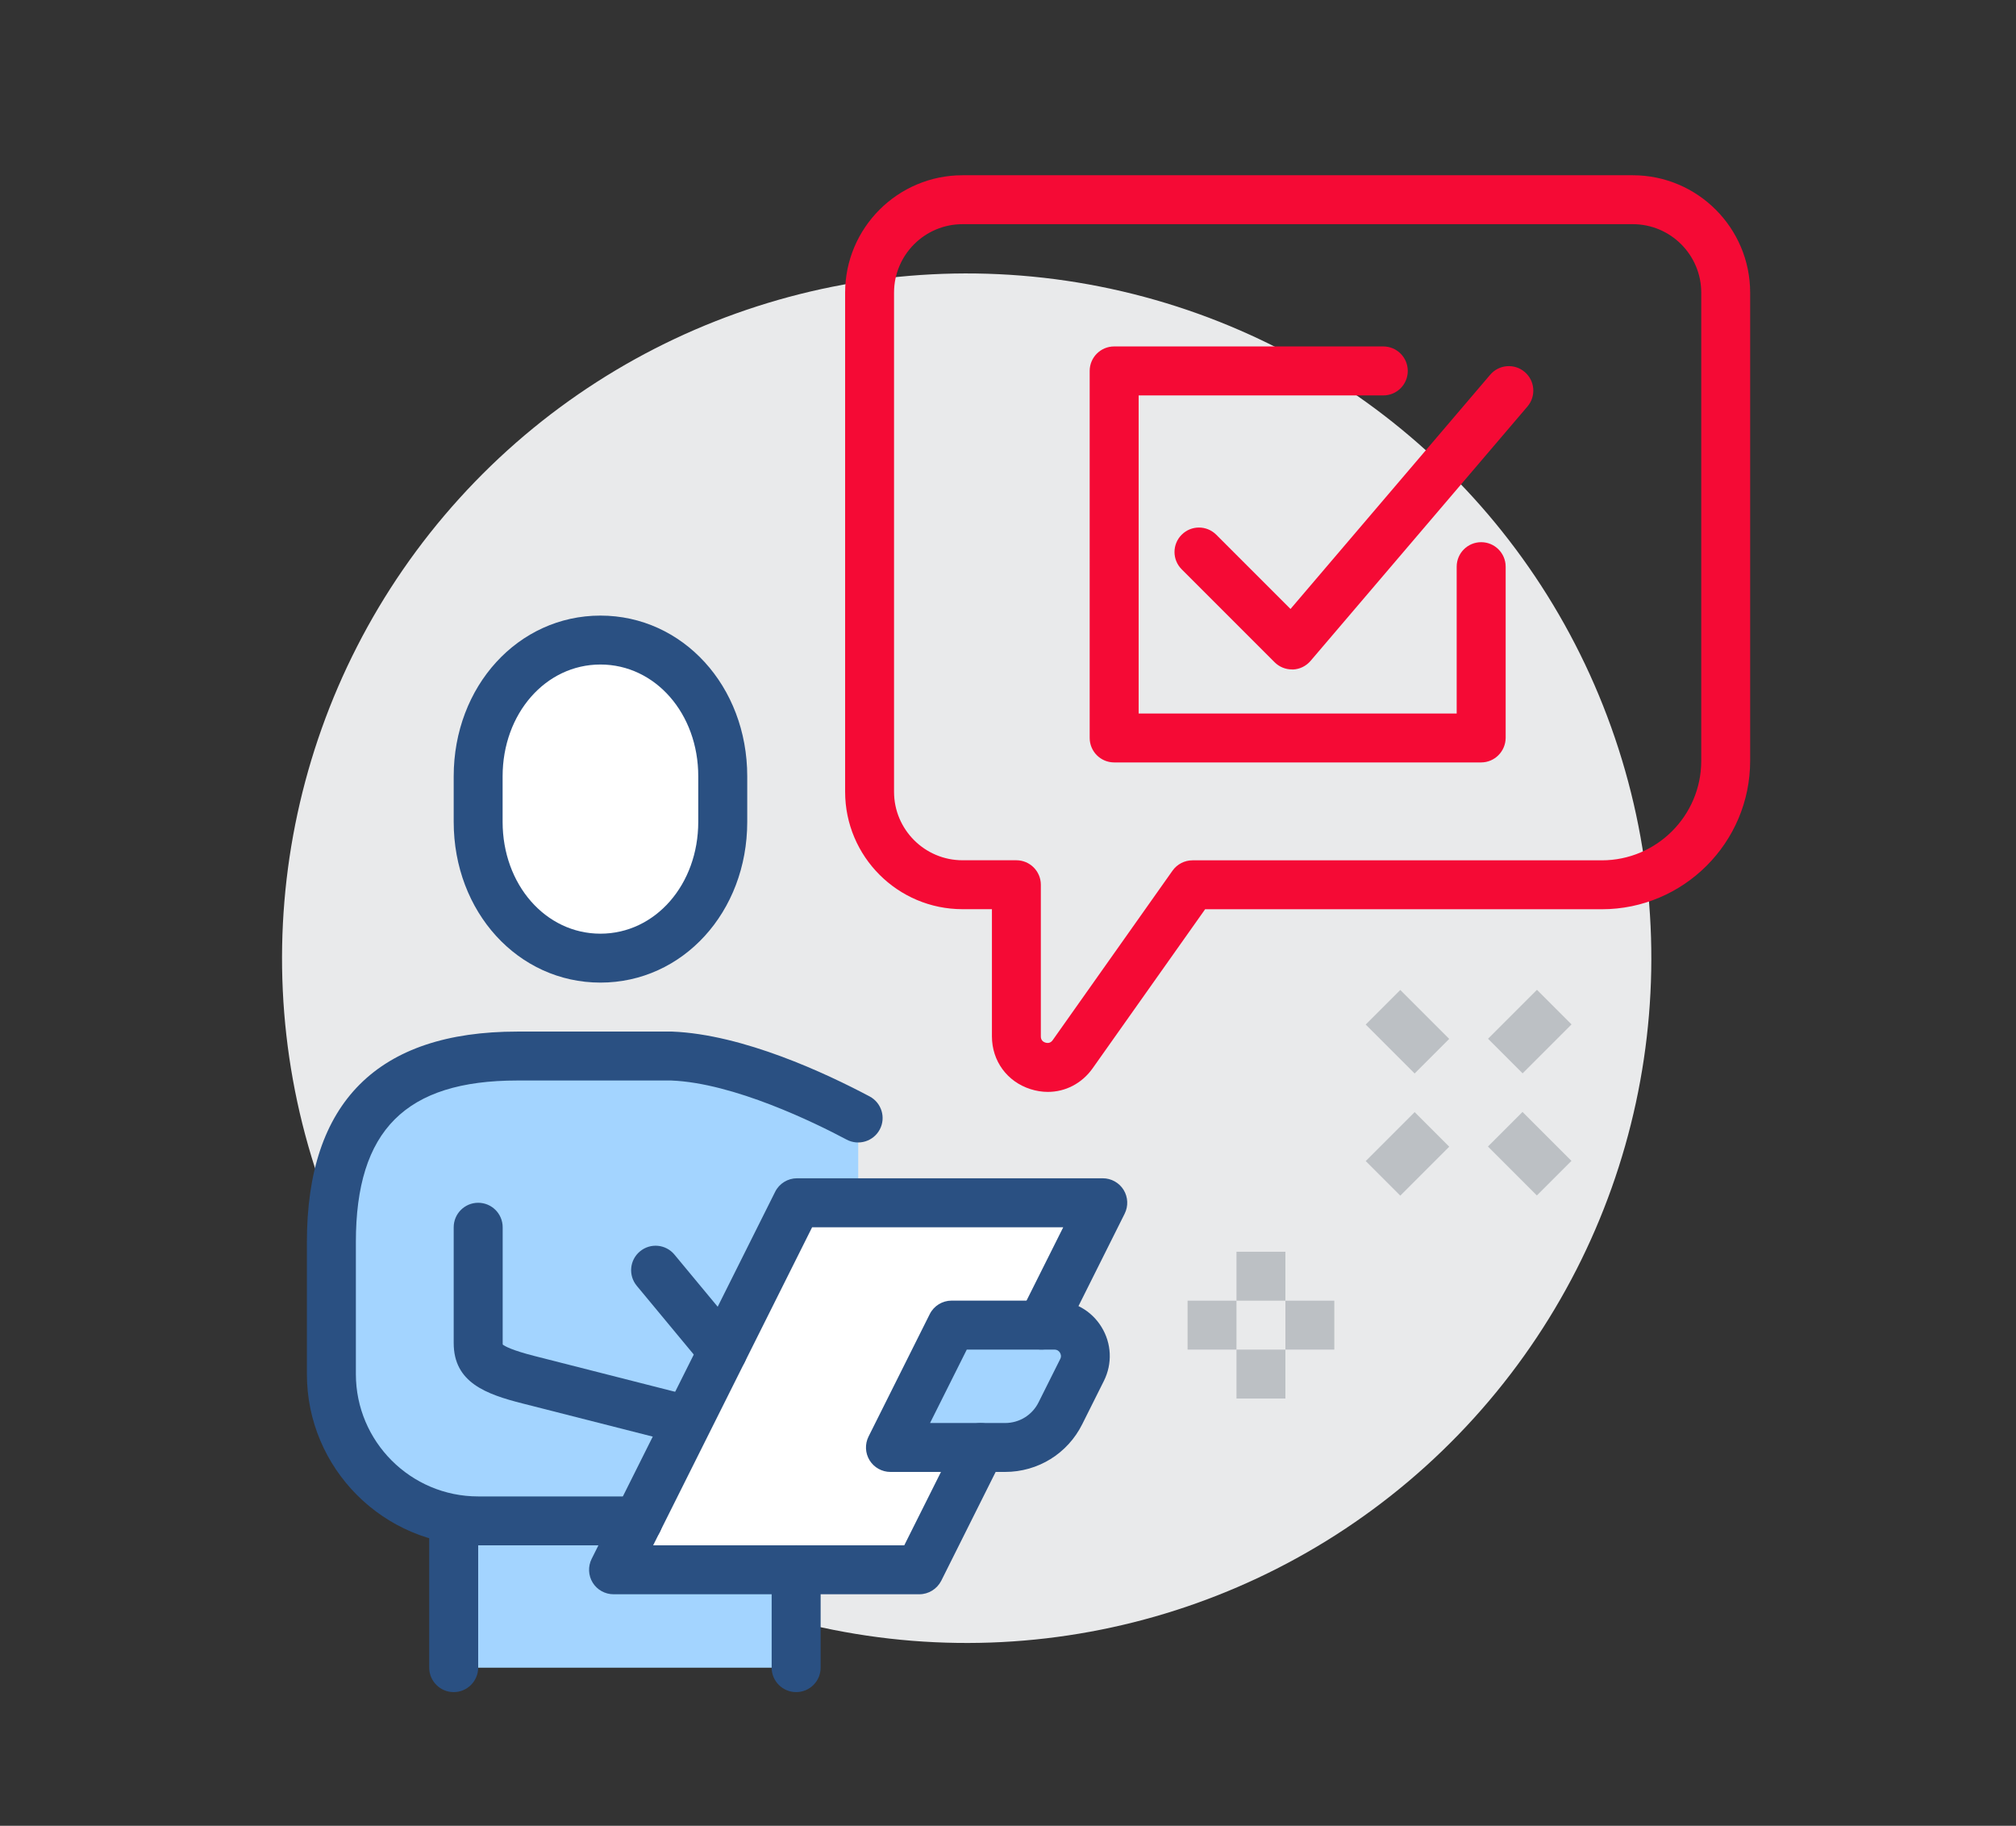
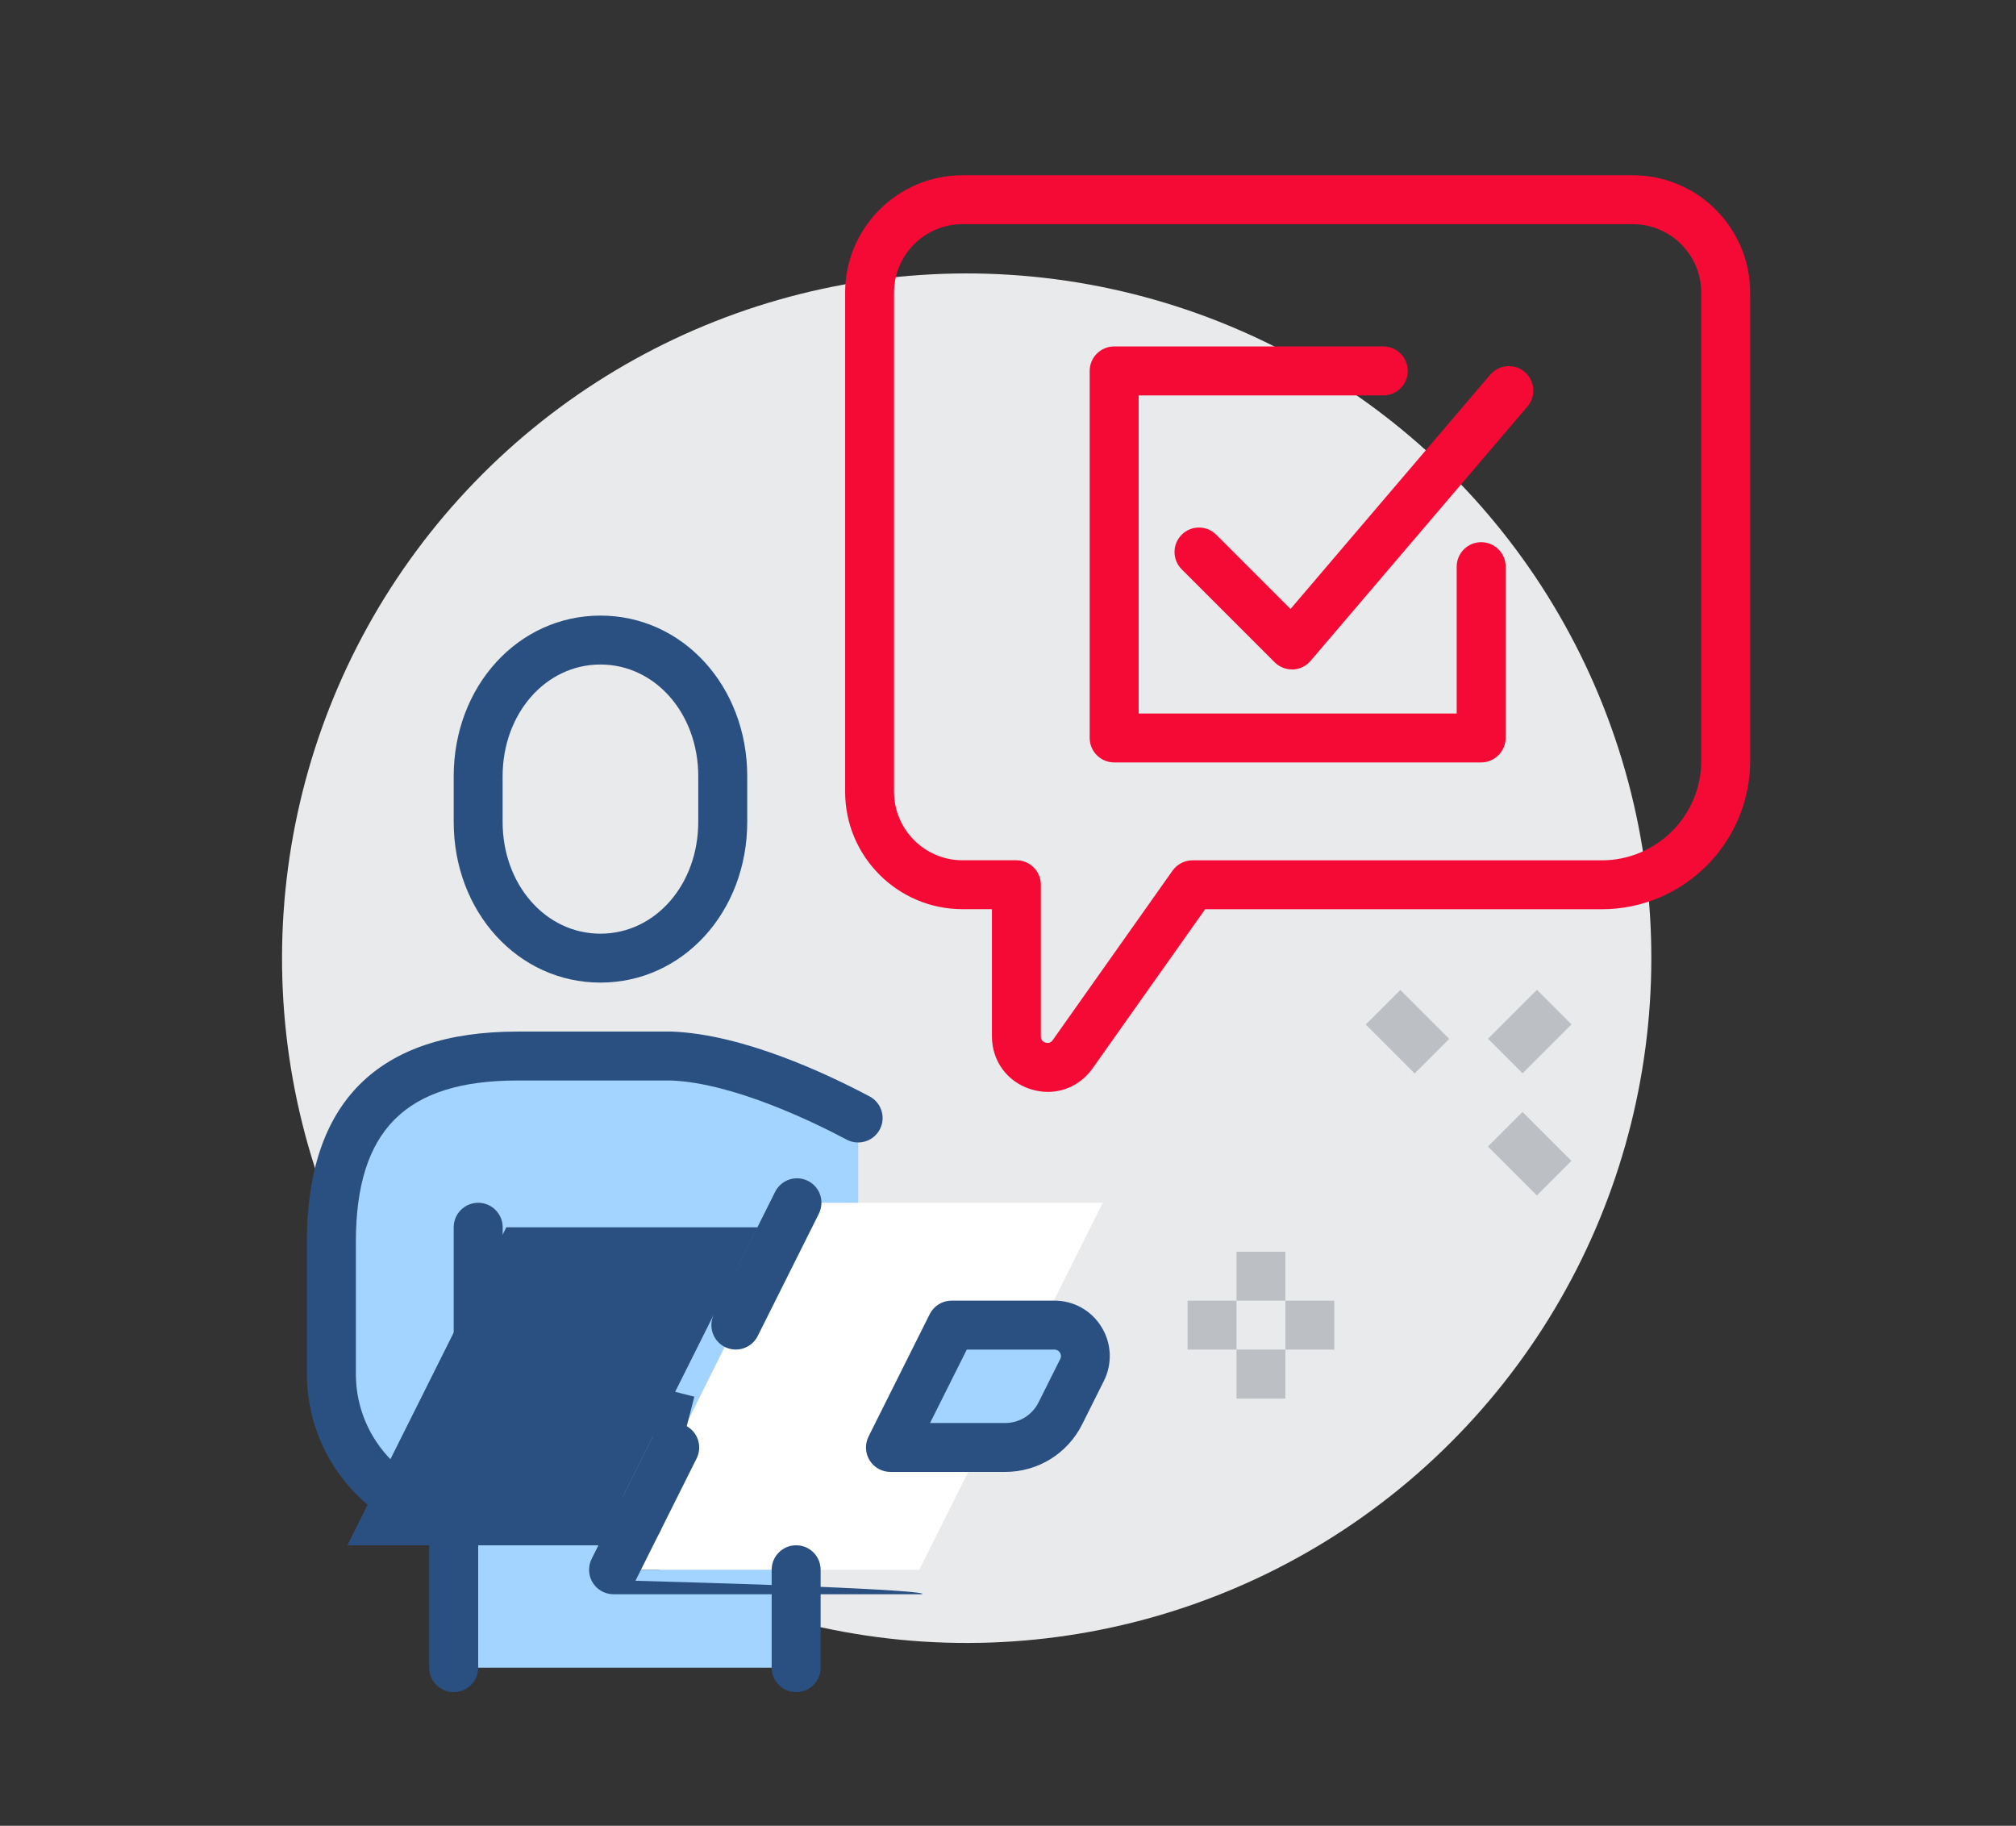
<svg xmlns="http://www.w3.org/2000/svg" version="1.1" id="Livello_1" x="0px" y="0px" viewBox="0 0 307.89 278.79" style="enable-background:new 0 0 307.89 278.79;" xml:space="preserve">
  <rect x="0" y="0" width="307.89" height="278.79" fill="#333333" stroke="none" />
  <style type="text/css">
	.st0{fill:#E9EAEB;}
	.st1{fill:#FFFFFF;}
	.st2{fill:#A3D4FF;}
	.st3{fill:#2A5082;}
	.st4{fill:#F50A35;}
	.st5{fill:#BCC0C4;}
</style>
  <ellipse transform="matrix(0.211 -0.977 0.977 0.211 -26.473 259.788)" class="st0" cx="147.74" cy="146.3" rx="104.61" ry="104.61" />
  <polygon class="st1" points="121.72,183.66 93.7,239.7 140.4,239.7 168.42,183.66 " />
  <path class="st2" d="M102.66,161.25H79c-16.96,0-28.39,7.15-28.39,28.39v20.17c0,12.38,10.04,22.42,22.42,22.42h24.41l24.16-48.57  h9.47v-12.95C124.75,167.36,112.52,161.64,102.66,161.25z" />
  <path class="st2" d="M153.49,221.02h-17.5l9.34-18.68h15.69c3.52,0,5.81,3.7,4.23,6.85l-3.3,6.6  C160.36,219,157.08,221.02,153.49,221.02z" />
  <polygon class="st2" points="93.7,239.7 97.43,232.23 69.29,232.23 69.29,254.65 121.59,254.65 121.59,239.7 " />
  <g>
-     <path class="st1" d="M91.7,146.3c10.69,0,18.68-9.32,18.68-20.81v-6.94c0-11.49-7.99-20.81-18.68-20.81   c-10.69,0-18.68,9.32-18.68,20.81v6.94C73.02,136.99,81.01,146.3,91.7,146.3z" />
    <path class="st3" d="M91.7,150.04c-12.57,0-22.41-10.78-22.41-24.55v-6.94C69.29,104.78,79.14,94,91.7,94   c12.57,0,22.42,10.78,22.42,24.55v6.94C114.12,139.26,104.27,150.04,91.7,150.04z M91.7,101.47c-8.38,0-14.94,7.5-14.94,17.08v6.94   c0,9.58,6.56,17.08,14.94,17.08c8.38,0,14.94-7.5,14.94-17.08v-6.94C106.65,108.97,100.08,101.47,91.7,101.47z" />
  </g>
  <path class="st3" d="M97.43,235.97H73.02c-14.42,0-26.15-11.73-26.15-26.15v-20.17c0-21.32,10.81-32.13,32.13-32.13h23.66  c10.84,0.43,23.53,6.39,30.15,9.9c1.82,0.97,2.52,3.23,1.55,5.05c-0.97,1.82-3.23,2.51-5.05,1.55c-4.87-2.59-17.24-8.65-26.79-9.03  l-23.51,0c-17.05,0-24.66,7.6-24.66,24.66v20.17c0,10.3,8.38,18.68,18.68,18.68h24.41c2.06,0,3.74,1.67,3.74,3.74  S99.5,235.97,97.43,235.97z" />
  <path class="st3" d="M104.18,220.51l-24.36-6.2c-5.55-1.41-10.53-3.18-10.53-9.23V187.4c0-2.06,1.67-3.74,3.74-3.74  c2.06,0,3.74,1.67,3.74,3.74v17.68c0,0.1,0,0.17,0.01,0.23c0.29,0.23,1.34,0.86,4.9,1.76l24.36,6.2L104.18,220.51z M76.78,205.42  h0.02H76.78z" />
  <path class="st3" d="M69.29,258.38c-2.06,0-3.74-1.67-3.74-3.74v-22.42c0-2.06,1.67-3.74,3.74-3.74c2.06,0,3.74,1.67,3.74,3.74  v22.42C73.02,256.71,71.35,258.38,69.29,258.38z" />
  <path class="st3" d="M121.59,258.38c-2.06,0-3.74-1.67-3.74-3.74V239.7c0-2.06,1.67-3.74,3.74-3.74c2.06,0,3.74,1.67,3.74,3.74  v14.94C125.33,256.71,123.66,258.38,121.59,258.38z" />
  <path class="st3" d="M153.49,224.76h-17.5c-1.29,0-2.5-0.67-3.18-1.77c-0.68-1.1-0.74-2.48-0.16-3.64l9.34-18.68  c0.63-1.27,1.93-2.07,3.34-2.07h15.69c2.96,0,5.65,1.5,7.2,4.02c1.55,2.51,1.69,5.59,0.37,8.24l-3.3,6.6  C163.05,221.96,158.53,224.76,153.49,224.76z M142.04,217.29h11.46c2.18,0,4.15-1.21,5.12-3.17l3.3-6.6  c0.21-0.41,0.09-0.75-0.04-0.97c-0.13-0.22-0.39-0.47-0.85-0.47h-13.38L142.04,217.29z" />
-   <path class="st3" d="M110.39,210.06c-1.07,0-2.14-0.46-2.88-1.35l-10.26-12.37c-1.32-1.59-1.1-3.94,0.49-5.26  c1.59-1.32,3.94-1.1,5.26,0.49l10.26,12.37c1.32,1.59,1.1,3.94-0.49,5.26C112.07,209.78,111.23,210.06,110.39,210.06z" />
-   <path class="st3" d="M140.4,243.44H93.7c-1.29,0-2.5-0.67-3.18-1.77c-0.68-1.1-0.74-2.48-0.16-3.64l28.02-56.04  c0.63-1.27,1.93-2.07,3.34-2.07h46.7c1.29,0,2.5,0.67,3.18,1.77c0.68,1.1,0.74,2.48,0.16,3.64l-9.34,18.68  c-0.92,1.84-3.17,2.59-5.01,1.67c-1.85-0.92-2.59-3.17-1.67-5.01l6.64-13.27h-38.35l-24.28,48.57h38.35l8.31-16.61  c0.92-1.84,3.17-2.59,5.01-1.67c1.85,0.92,2.59,3.17,1.67,5.01l-9.34,18.68C143.1,242.64,141.81,243.44,140.4,243.44z" />
+   <path class="st3" d="M140.4,243.44H93.7c-1.29,0-2.5-0.67-3.18-1.77c-0.68-1.1-0.74-2.48-0.16-3.64l28.02-56.04  c0.63-1.27,1.93-2.07,3.34-2.07c1.29,0,2.5,0.67,3.18,1.77c0.68,1.1,0.74,2.48,0.16,3.64l-9.34,18.68  c-0.92,1.84-3.17,2.59-5.01,1.67c-1.85-0.92-2.59-3.17-1.67-5.01l6.64-13.27h-38.35l-24.28,48.57h38.35l8.31-16.61  c0.92-1.84,3.17-2.59,5.01-1.67c1.85,0.92,2.59,3.17,1.67,5.01l-9.34,18.68C143.1,242.64,141.81,243.44,140.4,243.44z" />
  <g>
    <g>
      <path class="st4" d="M160.03,166.73c-0.87,0-1.76-0.14-2.64-0.42c-3.59-1.14-5.9-4.31-5.9-8.07v-19.41H147    c-9.89,0-17.93-8.04-17.93-17.93V44.69c0-9.89,8.04-17.93,17.93-17.93h102.36c9.89,0,17.93,8.04,17.93,17.93v71.48    c0,12.5-10.17,22.67-22.66,22.67h-60.58l-17.19,24.3C165.22,165.45,162.7,166.73,160.03,166.73z M147,34.23    c-5.77,0-10.46,4.69-10.46,10.46v76.21c0,5.77,4.69,10.46,10.46,10.46h8.22c2.06,0,3.74,1.67,3.74,3.74v23.15    c0,0.48,0.23,0.8,0.69,0.95c0.46,0.14,0.84,0.02,1.12-0.37l18.3-25.88c0.7-0.99,1.84-1.58,3.05-1.58h62.51    c8.38,0,15.19-6.82,15.19-15.19V44.69c0-5.77-4.69-10.46-10.46-10.46H147z" />
    </g>
  </g>
  <path class="st4" d="M226.2,116.42h-56.04c-2.06,0-3.74-1.67-3.74-3.74V56.64c0-2.06,1.67-3.74,3.74-3.74h41.1  c2.06,0,3.74,1.67,3.74,3.74s-1.67,3.74-3.74,3.74h-37.36v48.57h48.57V86.53c0-2.06,1.67-3.74,3.74-3.74c2.06,0,3.74,1.67,3.74,3.74  v26.15C229.93,114.74,228.26,116.42,226.2,116.42z" />
  <path class="st4" d="M197.31,102.22c-0.99,0-1.94-0.39-2.64-1.09l-14.2-14.2c-1.46-1.46-1.46-3.82,0-5.28  c1.46-1.46,3.82-1.46,5.28,0l11.34,11.34l30.5-35.77c1.34-1.57,3.7-1.76,5.27-0.42c1.57,1.34,1.76,3.7,0.42,5.27l-33.13,38.85  c-0.68,0.79-1.65,1.27-2.69,1.31C197.41,102.22,197.36,102.22,197.31,102.22z" />
  <g>
    <rect x="188.84" y="191.14" class="st5" width="7.47" height="7.47" />
    <rect x="188.84" y="206.08" class="st5" width="7.47" height="7.47" />
    <rect x="196.31" y="198.61" class="st5" width="7.47" height="7.47" />
    <rect x="181.37" y="198.61" class="st5" width="7.47" height="7.47" />
  </g>
  <g>
    <rect x="228.39" y="153.78" transform="matrix(0.707 -0.707 0.707 0.707 -42.937 211.364)" class="st5" width="10.57" height="7.47" />
-     <rect x="209.71" y="172.46" transform="matrix(0.707 -0.707 0.707 0.707 -61.617 203.626)" class="st5" width="10.57" height="7.47" />
    <rect x="211.25" y="152.23" transform="matrix(0.707 -0.707 0.707 0.707 -48.406 198.172)" class="st5" width="7.47" height="10.57" />
    <rect x="229.93" y="170.91" transform="matrix(0.707 -0.707 0.707 0.707 -56.151 216.798)" class="st5" width="7.47" height="10.57" />
  </g>
</svg>